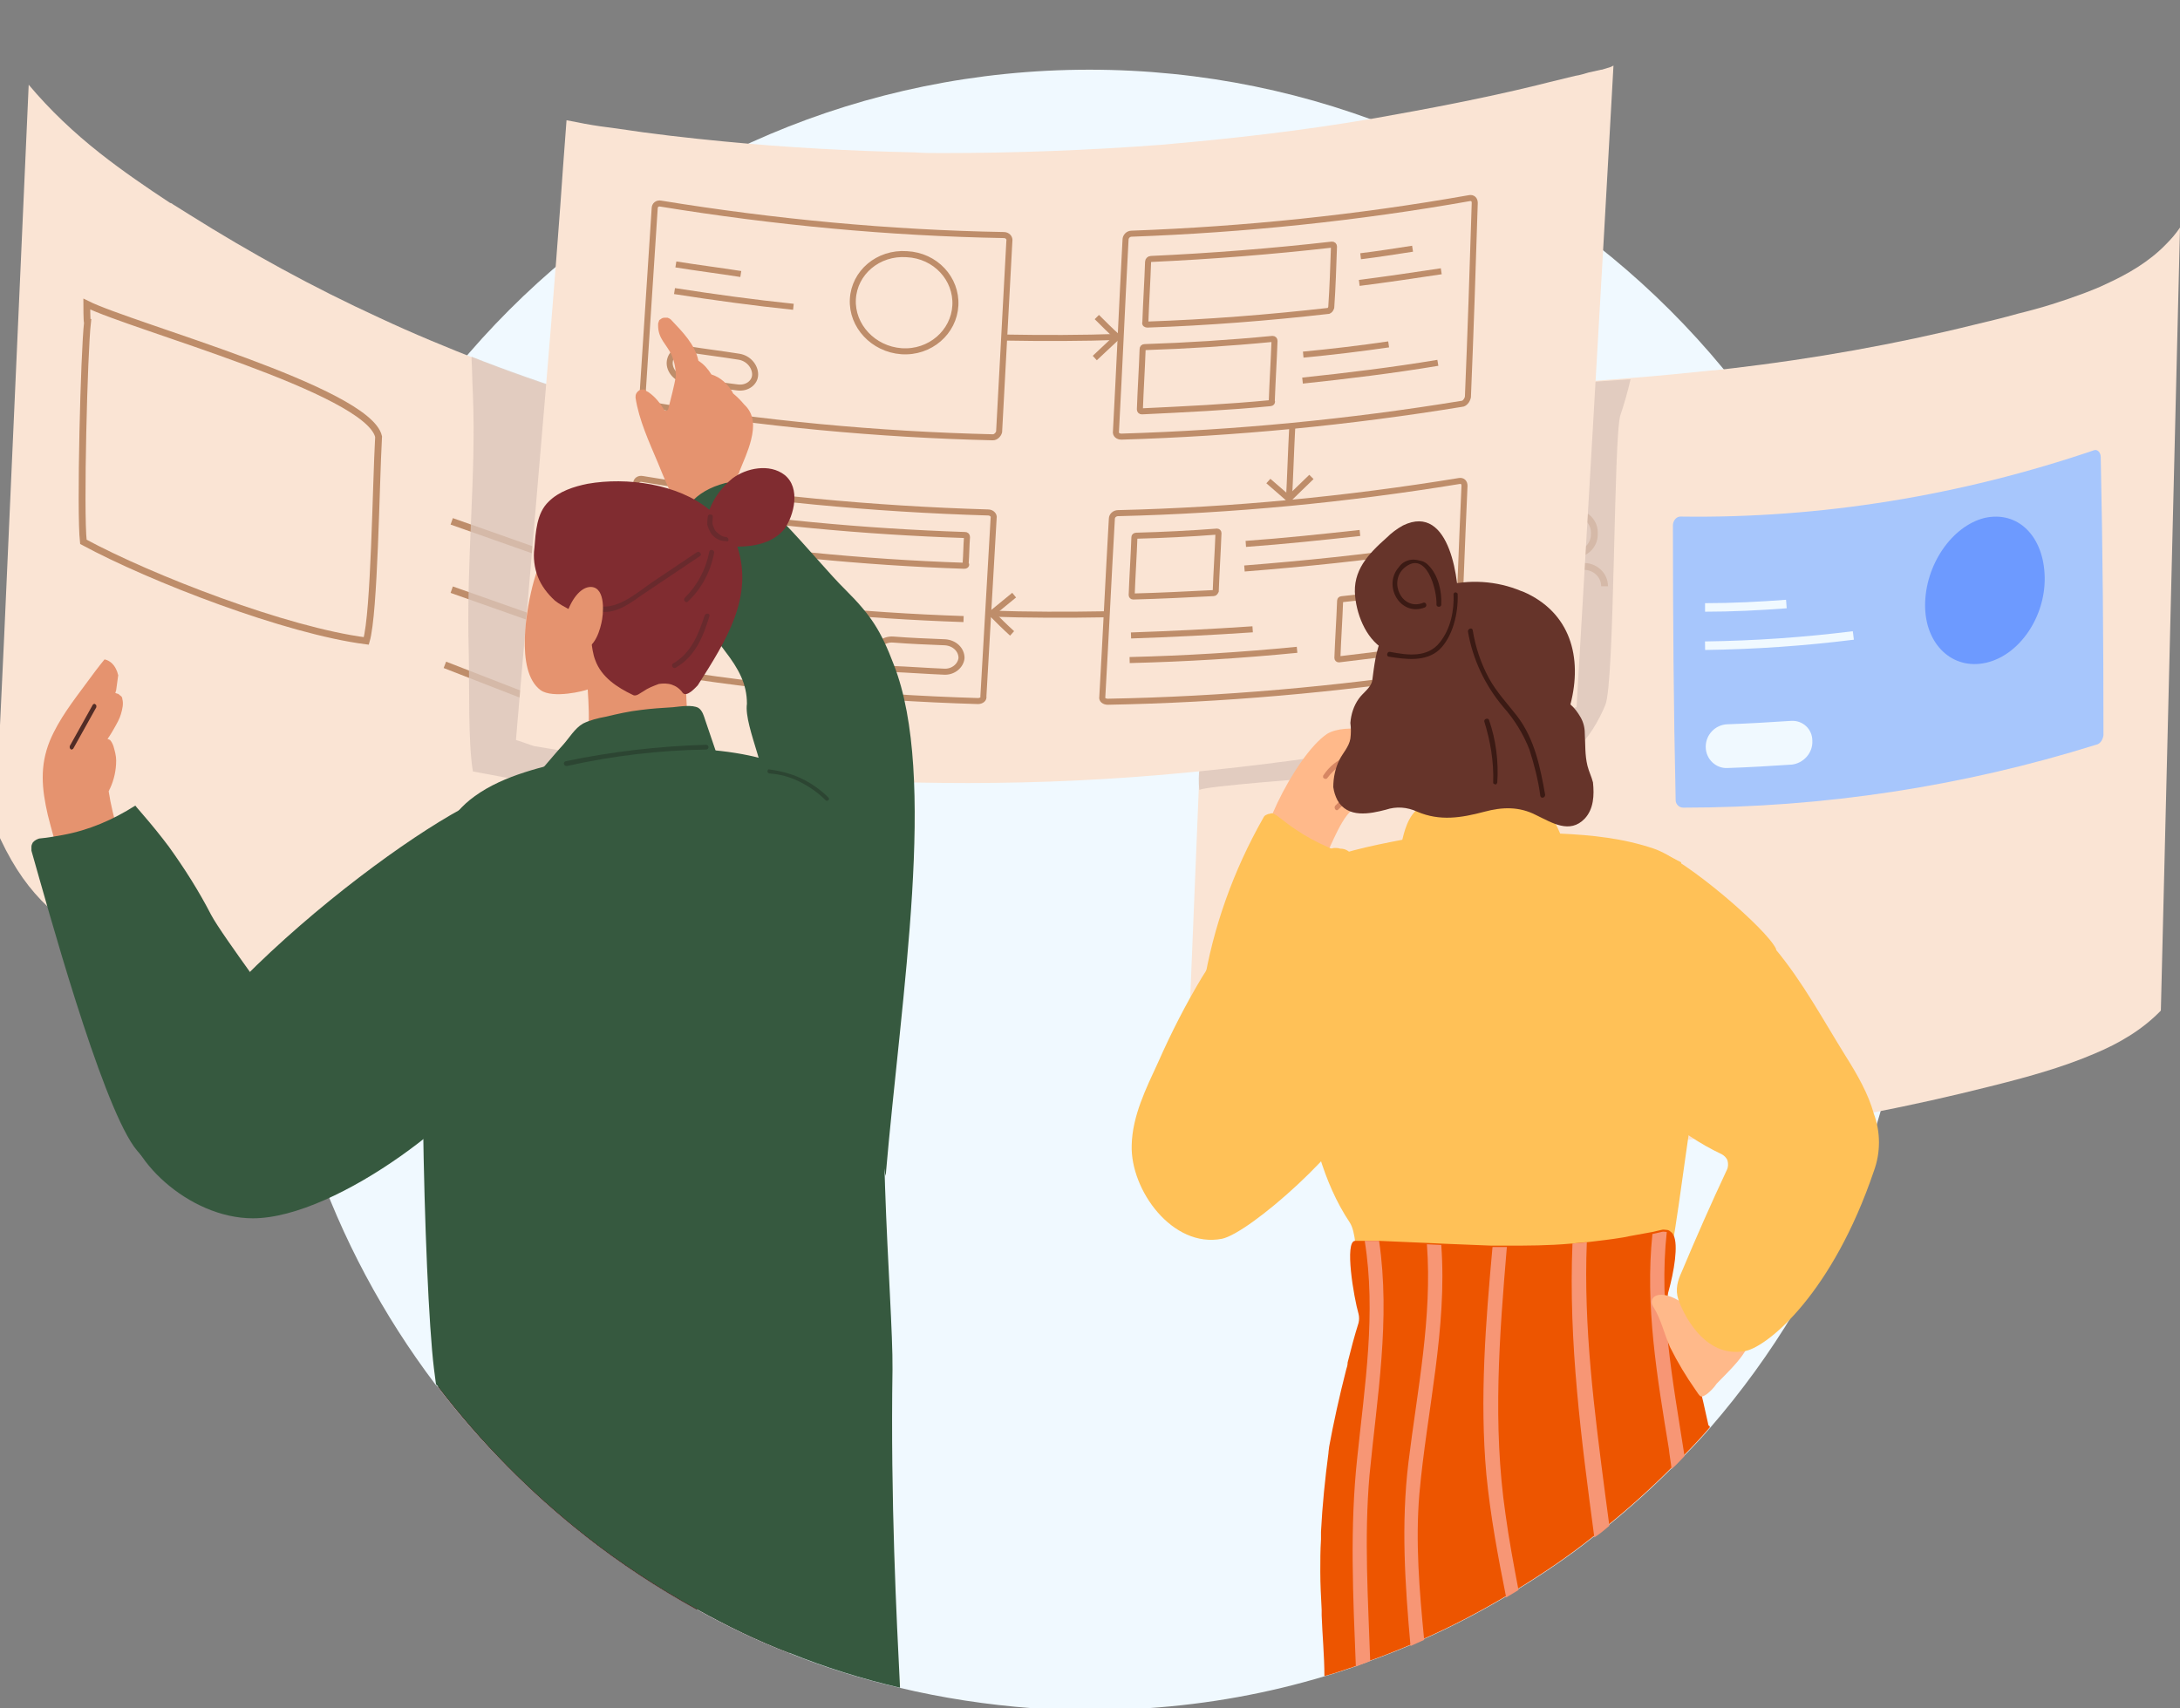
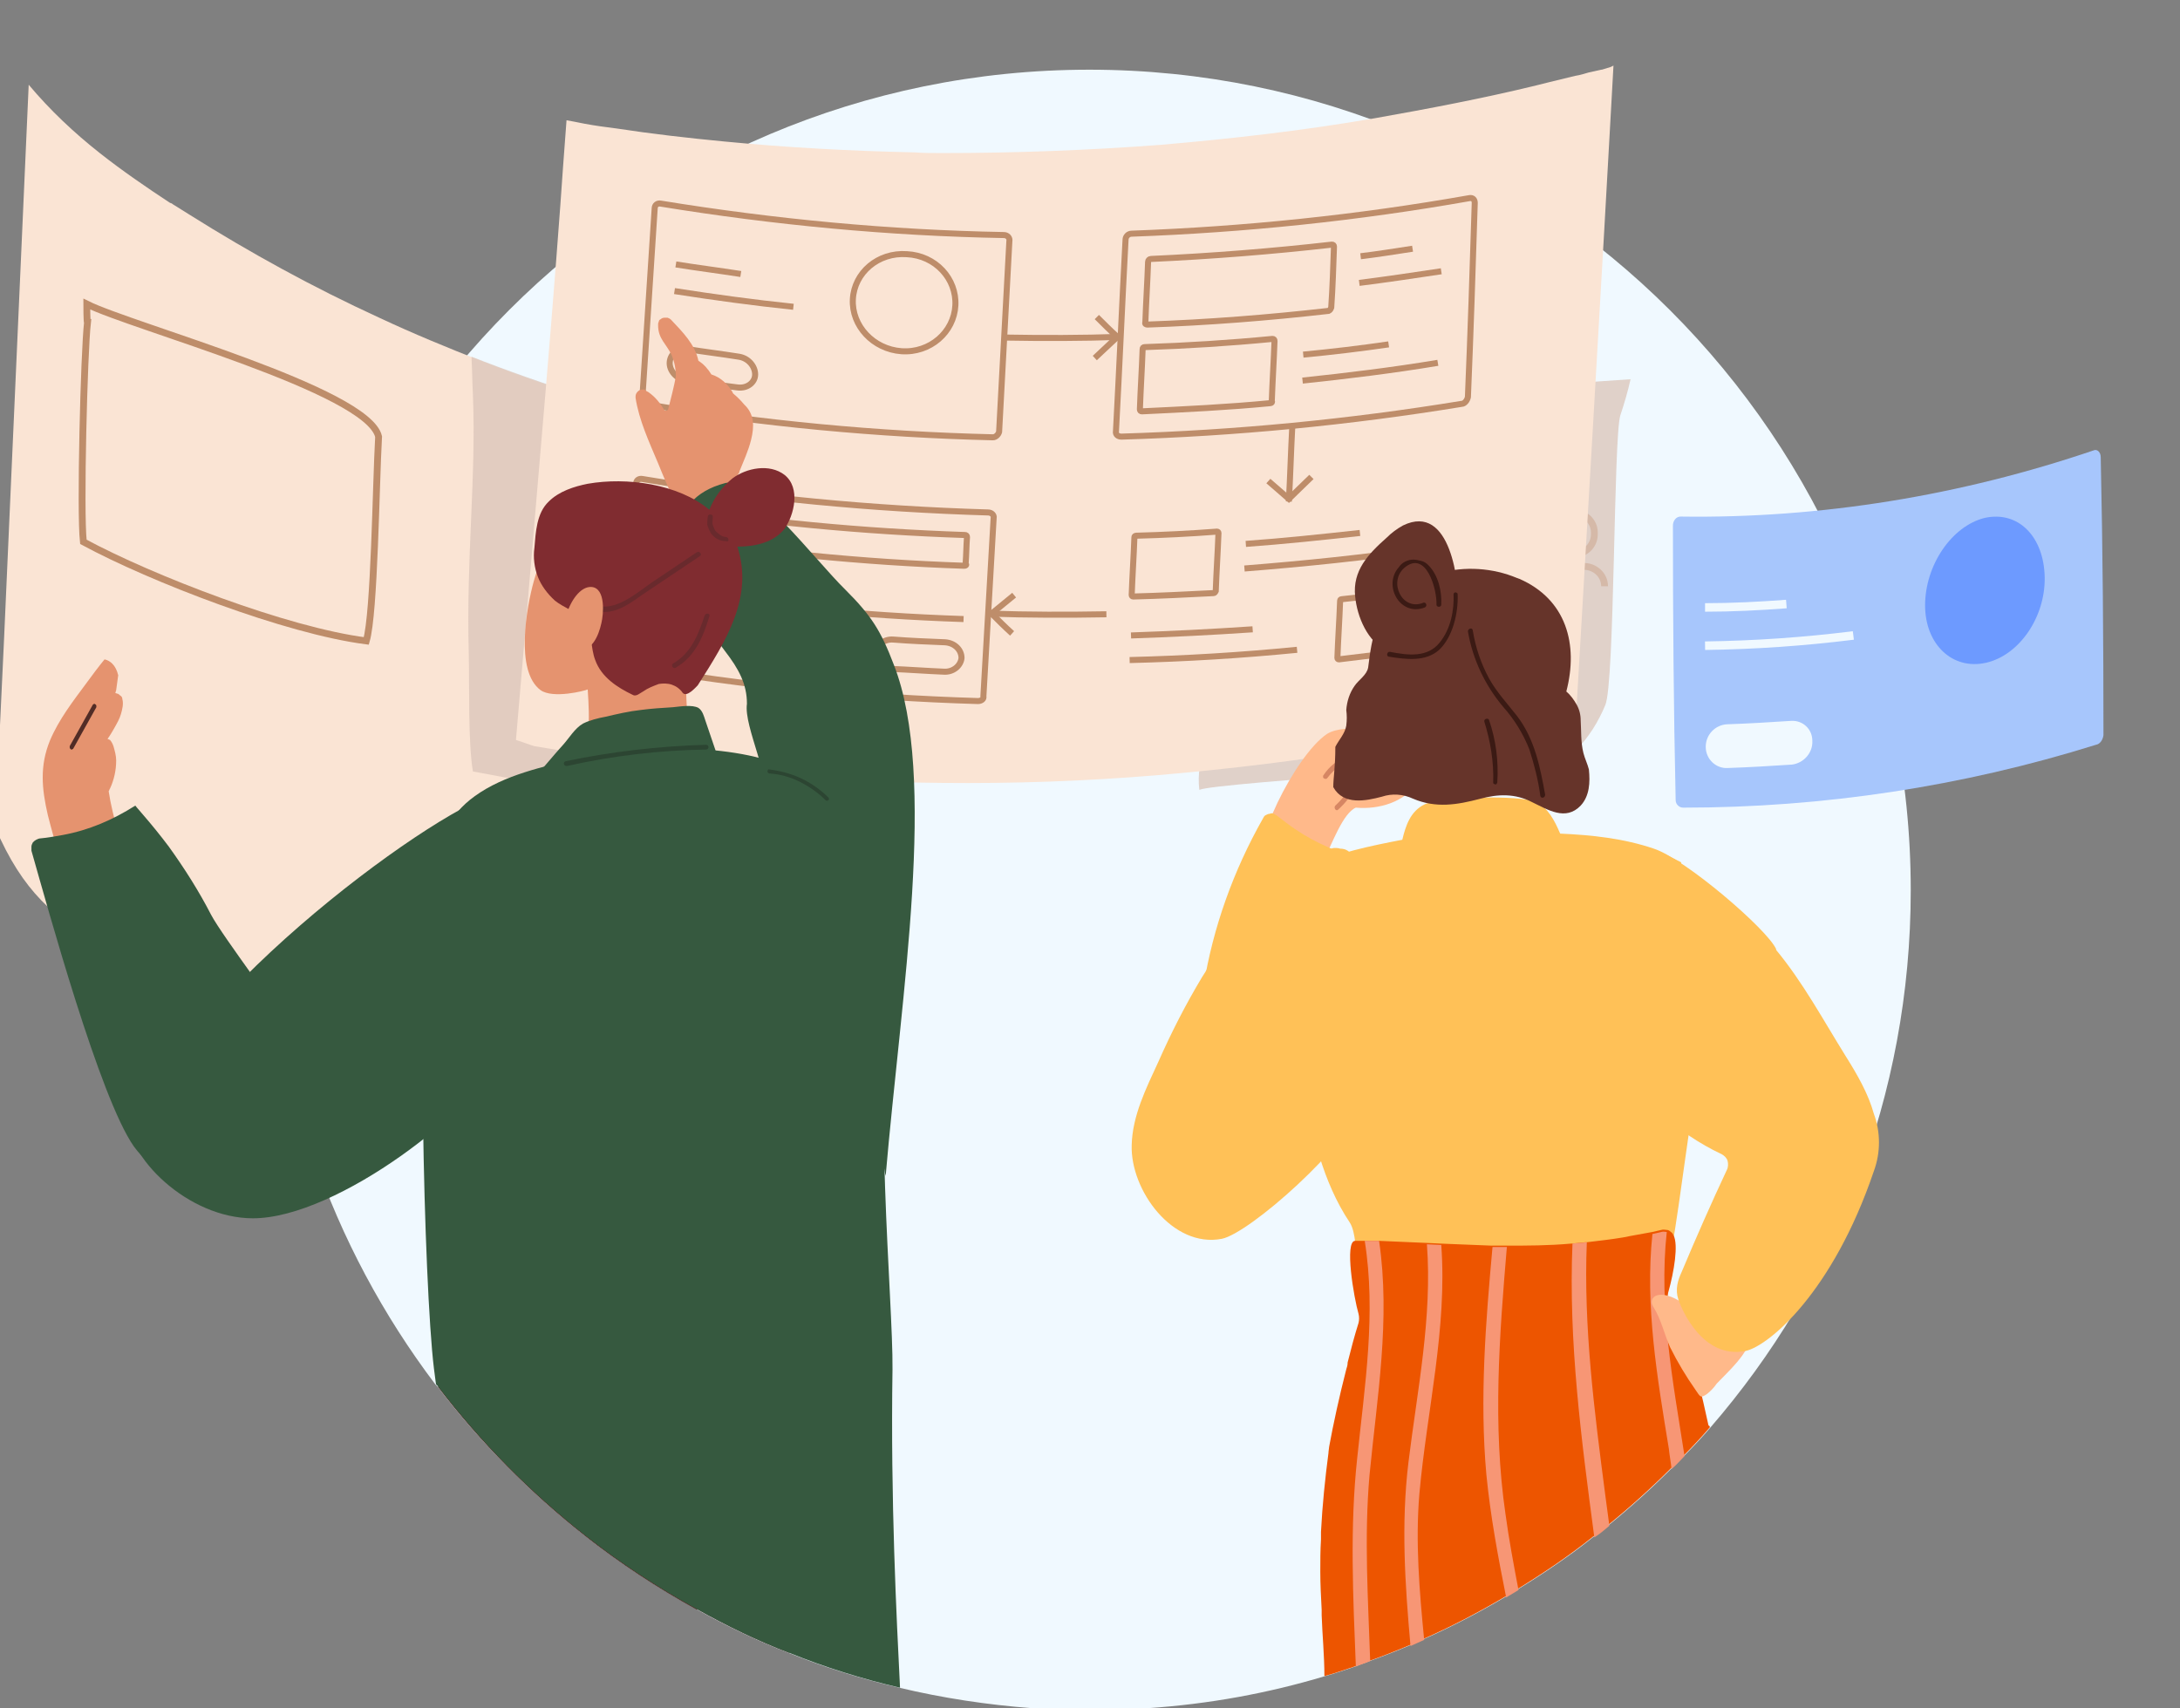
<svg xmlns="http://www.w3.org/2000/svg" version="1.1" id="Layer_1" x="0px" y="0px" viewBox="0 0 319 250" style="enable-background:new 0 0 319 250;" xml:space="preserve">
  <rect x="0" y="0" width="319" height="250" fill="#808080" stroke="none" />
  <style type="text/css">
	.st0{fill:none;}
	.st1{fill:#F0F9FF;}
	.st2{fill:#FAE4D4;}
	.st3{fill:none;stroke:#BE8D6A;}
	.st4{fill:#DBC5BA;fill-opacity:0.78;}
	.st5{fill:#44479C;}
	.st6{fill:#E5936F;}
	.st7{fill:#36593F;}
	.st8{fill:#512C26;}
	.st9{fill:none;stroke:#BE8D6A;stroke-width:0.883;}
	.st10{fill:#FFB98A;}
	.st11{fill:#D68663;}
	.st12{fill:#FFC157;}
	.st13{fill:#66342A;}
	.st14{fill:#ED5500;}
	.st15{fill:#F79675;}
	.st16{fill:#3B1A14;}
	.st17{fill:#2C4532;}
	.st18{fill:#802C30;}
	.st19{fill:#692A2D;}
	.st20{fill:#A7C6FC;}
	.st21{fill:none;stroke:#F0F9FF;stroke-width:1.249;}
	.st22{fill:#6D9AFF;}
</style>
  <path class="st0" d="M279.6,130.3c0,30.1-11.1,57.6-29.3,78.6c-1.2,1.4-2.5,2.8-3.8,4.1c-0.6,0.6-1.2,1.3-1.9,1.9  c-2.9,2.9-6,5.7-9.2,8.3c-0.7,0.6-1.4,1.2-2.2,1.7c-3.5,2.8-7.2,5.3-11.1,7.7c-0.6,0.4-1.2,0.7-1.8,1.1c-3.9,2.3-7.9,4.4-12,6.2  c-0.7,0.3-1.3,0.6-2,0.9c-1.9,0.8-3.9,1.6-5.9,2.3c-0.7,0.3-1.4,0.5-2.1,0.8c-1.5,0.5-2.9,1-4.4,1.4c-8.3,2.5-17,4.1-26,4.7h-36.2  c0-0.9-0.1-1.9-0.2-3c-5.6-1.3-11-3-16.2-5.1c-4.7-1.8-9.2-4-13.5-6.4c-5.8-3.2-11.3-6.8-16.5-10.9c-8-6.3-15.2-13.6-21.4-21.7  c-0.1-0.1-0.2-0.2-0.3-0.3c-15.2-20.1-24.3-45.2-24.3-72.4c0-66.3,53.7-120,120-120S279.6,64,279.6,130.3z" />
  <path class="st1" d="M279.6,130.3c0,30.1-11.1,57.6-29.3,78.6c-1.2,1.4-2.5,2.8-3.8,4.1c-0.6,0.6-1.2,1.3-1.9,1.9  c-2.9,2.9-6,5.7-9.2,8.3c-0.7,0.6-1.4,1.2-2.2,1.7c-3.5,2.8-7.2,5.3-11.1,7.7c-0.6,0.4-1.2,0.7-1.8,1.1c-3.9,2.3-7.9,4.4-12,6.2  c-0.7,0.3-1.3,0.6-2,0.9c-1.9,0.8-3.9,1.6-5.9,2.3c-0.7,0.3-1.4,0.5-2.1,0.8c-1.5,0.5-2.9,1-4.4,1.4c-8.3,2.5-17,4.1-26,4.7  c-2.8,0.2-5.6,0.3-8.4,0.3c-2.8,0-5.6-0.1-8.4-0.3c-6.7-0.5-13.2-1.5-19.5-3c-5.6-1.3-11-3-16.2-5.1c-4.7-1.8-9.2-4-13.5-6.4  c-5.8-3.2-11.3-6.8-16.5-10.9c-8-6.3-15.2-13.6-21.4-21.7c-0.1-0.1-0.2-0.2-0.3-0.3c-15.2-20.1-24.3-45.2-24.3-72.4  c0-66.3,53.7-120,120-120S279.6,64,279.6,130.3z" />
-   <path class="st2" d="M319,33.3c-0.6,0.9-1.3,1.7-2,2.4c-2.5,2.6-5.6,4.4-8.9,5.9c-1,0.5-2.1,0.9-3.1,1.3c-3.2,1.2-6.4,2.2-9.7,3  c-2.1,0.6-4.2,1.1-6.3,1.6c-11.7,2.9-23.6,5-35.5,6.4c-0.9,0.1-1.8,0.2-2.7,0.3h-0.2c-3.9,0.4-7.8,0.8-11.7,1.1  c-7,0.6-14.1,1-21.1,1.2l-1.9,0.1c-11.9,0.4-27.2,0.6-38,0.2v0.7l-0.2,5.2L177,76.1l-0.8,20.3l-3,73.1l4.2,0.2  c12,0.4,31.2-0.5,43.1-1c11.9-0.5,23.9-1.4,35.7-3c11.8-1.5,23.5-3.8,35-6.7c5.2-1.3,10.4-2.7,15.3-4.8c3.6-1.5,7-3.5,9.7-6.3  L319,33.3L319,33.3z" />
  <path class="st3" d="M250.2,58.9" />
  <path class="st3" d="M227.5,78.2v-0.3c0-1.4,1-2.6,2.4-2.8c1.8-0.3,3.4,1.1,3.4,2.8v0.3c0,1.5-1.1,2.7-2.6,2.9  C229,81.2,227.5,79.9,227.5,78.2z" />
  <path class="st3" d="M226.1,85.8L226.1,85.8c0-1.4,1.1-2.6,2.5-2.7l3-0.2c1.7-0.1,3.2,1.2,3.2,2.9l0,0" />
  <path class="st4" d="M217.7,56.6l-1.9,0.1c-0.1,0-0.1,0.1-0.2,0.1c-0.3,0.2-0.5,0.4-0.8,0.5c-2.1,1.6-3.9,3.4-6,4.9  c-0.4,0.3-0.8,0.6-1.3,0.8c-5,3.1-10.8,4.7-16.4,6.4c-2.7,0.8-5.4,1.8-8.1,2.9c-2.2,0.9-4.3,2.1-6.1,3.7l-0.8,20.3  c4.3-1,8.6-2.3,12.8-3.6c6-1.9,12-3.7,18-5.6c5.5-1.7-33.6,10.6-31.4,28.5c2.2-1.1,53.4-4,55.1-5.8c1.9-1.9,3.3-4.2,4.3-6.6  c1.4-3.2,1.2-39.1,2.2-42.4c0.6-1.8,1.1-3.5,1.5-5.3l0,0C231.8,56,224.7,56.4,217.7,56.6z" />
  <path class="st5" d="M237.4,126.7l-1.9,25.3l-3.6,0.3l0.9-11.6l-8.9,0.9l-0.9,11.6l-3.5,0.3l1.9-25.3l3.6-0.3l-0.8,11.2l8.9-0.9  l0.8-11.2L237.4,126.7z" />
  <path class="st2" d="M115.7,65.4c-9.6-1.7-19.1-3.9-28.5-6.8l-2-0.6c-4.9-1.5-9.8-3.2-14.6-5.1c-5.1-2-10.2-4.1-15.1-6.4  c-9.6-4.4-18.9-9.5-27.8-15.1c-0.8-0.5-1.6-1-2.4-1.5c-0.1-0.1-0.3-0.2-0.4-0.2c-3.5-2.3-7-4.7-10.3-7.3c-3.8-3-7.3-6.3-10.4-10  l-3.6,81l-1.3,27.7c4.1,9.5,8.5,13,16.2,17.9c5.4,3.5,11,6.7,16.7,9.5c15.8,7.9,36.8,15,71,20.5c6.1,1,7.1,1.2,13.2,1.7l2.1-47.2  l0.8-16.7l1.8-40.5C115.2,65.7,121.6,66.4,115.7,65.4z" />
-   <path class="st3" d="M66.1,76.3l17,6 M66.1,86.3l17,6 M65.1,97.3l18,7" />
  <path class="st4" d="M87.2,59.1c0-0.1,0-0.2,0-0.4c0-0.1,0-0.1,0-0.2l-2-0.6c-4.9-1.5-11.4-3.8-16.2-5.7c0,0.1,0,0.1,0,0.2  c0.1,1.8,0.1,3.5,0.2,5.3c0.5,12.3-1,23.7-0.6,38.1c0.1,5.2-0.1,12.9,0.6,17.1l8,1.5c0,0,0,0,0.1,0h0.1c0,0,15.6,1.7,15.6,1.6  c2.6-3.6-13.3-16-12.1-20.3c1.4-4.8,2.7-9.6,3.8-14.4c1.1-4.8,2-9.8,2.4-14.8c0.1-0.9,0.1-1.9,0.2-2.8  C87.3,62.3,87.3,60.7,87.2,59.1z" />
  <path class="st6" d="M17,101c0.1-0.7,0.2-1.5,0.3-2.2c-0.1-0.2-0.1-0.4-0.2-0.6c-0.3-0.8-0.9-1.5-1.8-1.7c-0.9,1.1-1.8,2.3-2.6,3.4  c-2,2.7-4.1,5.4-5.4,8.5c-1.5,3.7-1.2,7-0.3,10.9c0.5,2,1.1,4,1.6,6l0.1,0.5c1.6,0.4,3.4-0.1,4.8-0.9c1.4-0.9,2.7-2,3.7-3.3  c-0.5-1.9-1-3.8-1.3-5.8c0.1-0.1,0.1-0.3,0.2-0.4c0.6-1.3,0.9-2.7,0.9-4.1c0-0.7-0.2-1.4-0.4-2.1c-0.1-0.3-0.3-0.7-0.5-0.9  c-0.2-0.1-0.4-0.2-0.6-0.2c-0.2,0-0.4,0.1-0.6,0.2l0,0c0.1-1,0.4-1.9,0.7-2.9C16,104,16.7,102.2,17,101z" />
  <path class="st7" d="M9.2,122.2c-1.1,0.2-2.2,0.4-3.3,0.5c-0.2,0-0.4,0.1-0.6,0.2s-0.3,0.2-0.5,0.4c-0.1,0.2-0.2,0.4-0.2,0.6  s0,0.4,0,0.6c2.4,8.4,10,36.2,15,43.3c2.6,3.6,7.4,6,13.7,6.5c1.7,0.1,3.5-0.2,5.1-0.9s2.1-22.3,3.2-23.7c0.3-0.4-9-12.6-10.7-15.8  c-1.8-3.5-3.9-6.8-6.2-10c-1.2-1.6-2.5-3.2-3.8-4.7c-0.4-0.5-0.8-0.9-1.1-1.3C16.5,120,13,121.5,9.2,122.2z" />
  <path class="st3" d="M12.7,44.5c6.6,3.3,41.1,12.6,42.7,19.4c-0.4,7.1-0.6,25.8-1.8,29.9c-11.7-1.5-31.4-9.1-41.4-14.5  c-0.5-4.4,0.1-27.7,0.6-32.1C12.7,47.2,12.7,44.5,12.7,44.5z" />
  <path class="st6" d="M11.8,110.2c0.5,0.1,1.1,0.1,1.6-0.1c1.6-0.6,2.5-2.1,3.3-3.5c0.4-0.7,0.8-1.4,1-2.1s0.4-1.5,0.2-2.2  c0-0.2-0.1-0.4-0.3-0.5c-0.1-0.1-0.3-0.3-0.5-0.3c-0.2-0.1-0.4-0.1-0.6,0s-0.4,0.1-0.5,0.3c-0.3,0.3-0.7,0.6-0.9,1  c-0.3,0.3-0.5,0.6-0.8,0.9c-1.1,1.3-2,2.7-2.9,4.2c-0.1,0.1-0.1,0.2-0.1,0.3c0,0.1,0,0.2,0.1,0.3c0,0.1-0.1,0.3-0.1,0.4  C11.1,109.4,11.2,110,11.8,110.2z" />
  <path class="st8" d="M10.7,109.6l3.4-6.1c0-0.1,0-0.2,0-0.2c0-0.1-0.1-0.2-0.1-0.2c-0.1,0-0.1-0.1-0.2-0.1c-0.1,0-0.1,0.1-0.2,0.1  l-3.4,6.1c0,0.1,0,0.2,0,0.2c0,0.1,0.1,0.2,0.1,0.2c0.1,0.1,0.1,0.1,0.2,0.1S10.6,109.6,10.7,109.6L10.7,109.6z" />
  <path class="st2" d="M235.7,9.8l-1.3,0.4c0,0,0,0-0.1,0l-0.9,0.2l-0.9,0.2c-0.7,0.2-1.3,0.4-2,0.5c-1.2,0.3-2.5,0.6-3.7,0.9l-2,0.5  c-7.8,1.9-15.7,3.4-23.6,4.8c-10.4,1.8-20.9,3-31.4,3.9c-10.6,0.8-21.2,1.2-31.9,1.2c-1.4,0-2.8,0-4.1-0.1  c-9.3-0.2-18.6-0.7-27.9-1.6c-5.2-0.5-10.5-1.1-15.7-1.9c-1.6-0.2-3.1-0.4-4.7-0.7c-0.4-0.1-2.6-0.5-2.6-0.5s-0.4,5.3-0.5,6.7  c-0.4,6-1.4,19.2-2.6,33.4c-1.8,21.2-3.8,44.9-4.3,50.6c0.1,0,2.6,0.9,2.7,0.9c10.5,1.8,21.1,3.2,31.8,4.1  c10.6,0.9,21.1,1.3,31.7,1.3c10.5,0,21.1-0.5,31.6-1.5c10.6-1,21.2-2.4,31.7-4.3c8.3-1.5,17.6-3.3,25.7-5.3  c0.1-1.4,4.4-75.3,5.1-88.5c0.1-1.8,0.2-3.6,0.3-5.4L235.7,9.8z" />
  <g>
    <g>
      <path class="st9" d="M213.9,59.1c-16.5,2.7-33.1,4.3-49.8,4.8c-0.5,0-0.9-0.3-0.8-0.8c0.5-9.3,0.9-18.7,1.4-28    c0-0.5,0.4-0.9,0.9-0.9c16.5-0.6,33-2.3,49.4-5.2c0.5-0.1,0.8,0.2,0.8,0.7c-0.3,9.5-0.6,18.9-1,28.4    C214.7,58.6,214.3,59.1,213.9,59.1z" />
      <path class="st9" d="M194.4,45.5c-8.8,1-17.7,1.7-26.5,2c-0.2,0-0.4-0.1-0.3-0.3c0.1-3,0.3-5.9,0.4-8.9c0-0.2,0.2-0.4,0.4-0.4    c8.8-0.4,17.7-1.1,26.5-2.1c0.2,0,0.3,0.1,0.3,0.3c-0.1,3-0.2,6-0.4,8.9C194.7,45.3,194.6,45.4,194.4,45.5z" />
      <path class="st9" d="M185.9,59c-6.2,0.6-12.5,0.9-18.8,1.2c-0.2,0-0.3-0.1-0.3-0.3c0.1-2.9,0.3-5.9,0.4-8.8c0-0.2,0.1-0.3,0.3-0.3    c6.2-0.2,12.5-0.6,18.7-1.2c0.2,0,0.3,0.1,0.3,0.3c-0.1,2.9-0.3,5.9-0.4,8.8C186.2,58.8,186.1,59,185.9,59z" />
      <path class="st9" d="M199.1,37.5c2.5-0.3,5-0.7,7.6-1.1" />
      <path class="st9" d="M198.9,41.4c4-0.5,8-1.1,12-1.7" />
      <path class="st9" d="M190.7,51.9c4.2-0.4,8.4-0.9,12.5-1.5" />
      <path class="st9" d="M190.6,55.7c6.6-0.7,13.2-1.5,19.8-2.6" />
-       <path class="st9" d="M212.2,98.4c-16.6,2.5-33.4,4-50.1,4.3c-0.5,0-0.9-0.3-0.8-0.7c0.5-8.7,0.9-17.4,1.4-26.1    c0-0.4,0.4-0.8,0.9-0.8c16.7-0.4,33.4-2,49.9-4.7c0.5-0.1,0.8,0.2,0.8,0.7c-0.4,8.8-0.7,17.7-1.1,26.5    C213.1,97.9,212.7,98.3,212.2,98.4z" />
      <path class="st9" d="M177.6,86.8c-3.9,0.2-7.9,0.4-11.8,0.5c-0.1,0-0.2-0.1-0.2-0.2c0.1-2.8,0.3-5.7,0.4-8.5    c0-0.1,0.1-0.2,0.3-0.2c3.9-0.1,7.9-0.3,11.8-0.6c0.1,0,0.2,0.1,0.2,0.2c-0.1,2.8-0.3,5.7-0.4,8.5    C177.8,86.7,177.7,86.8,177.6,86.8z" />
      <path class="st9" d="M207.6,95c-3.9,0.6-7.8,1-11.7,1.5c-0.1,0-0.2-0.1-0.2-0.2c0.1-2.8,0.3-5.6,0.4-8.4c0-0.1,0.1-0.2,0.2-0.2    c3.9-0.4,7.8-0.9,11.7-1.5c0.1,0,0.2,0.1,0.2,0.2c-0.1,2.8-0.3,5.6-0.4,8.4C207.9,94.8,207.8,94.9,207.6,95z" />
      <path class="st9" d="M182.3,79.6c5.6-0.4,11.2-1,16.7-1.6" />
      <path class="st9" d="M182.1,83.2c8.8-0.7,17.7-1.6,26.5-2.9" />
      <path class="st9" d="M165.5,93c5.9-0.2,11.9-0.5,17.8-0.9" />
      <path class="st9" d="M165.3,96.6c8.2-0.2,16.4-0.7,24.5-1.5" />
      <path class="st9" d="M143.1,102.6c-17-0.5-34-2.2-50.8-5.1c-0.5-0.1-0.9-0.5-0.8-0.9c0.5-8.6,1.1-17.2,1.6-25.9    c0-0.4,0.4-0.7,0.9-0.6c16.8,2.8,33.7,4.4,50.6,4.9c0.5,0,0.9,0.4,0.8,0.8c-0.5,8.7-1,17.4-1.5,26.1    C144,102.3,143.6,102.6,143.1,102.6z" />
      <path class="st9" d="M141.1,82.8c-14.9-0.5-29.8-2-44.7-4.4c-0.2,0-0.3-0.2-0.3-0.3c0.1-1.3,0.2-2.6,0.2-3.9    c0-0.2,0.2-0.3,0.3-0.2c14.8,2.4,29.7,3.8,44.6,4.3c0.2,0,0.3,0.1,0.3,0.3c-0.1,1.3-0.1,2.6-0.2,3.9    C141.5,82.7,141.3,82.8,141.1,82.8z" />
      <path class="st9" d="M138.1,98.3c-2.5-0.1-5.1-0.3-7.6-0.4c-1.4-0.1-2.5-1.1-2.4-2.3l0,0c0.1-1.2,1.3-2.1,2.6-2    c2.5,0.2,5.1,0.3,7.6,0.4c1.4,0.1,2.4,1.1,2.4,2.3l0,0C140.6,97.4,139.5,98.4,138.1,98.3z" />
      <path class="st9" d="M107.9,56.7c-2.5-0.3-5-0.7-7.6-1.1C99,55.5,97.9,54.2,98,53c0,0,0,0,0,0c0.1-1.3,1.3-2.1,2.6-1.9    c2.5,0.4,5,0.7,7.5,1.1c1.4,0.2,2.4,1.4,2.4,2.6l0,0C110.5,56,109.3,56.9,107.9,56.7z" />
      <path class="st9" d="M96.2,82.7c6,1,11.9,1.8,17.9,2.4" />
      <path class="st9" d="M96,86.2c14.9,2.4,29.9,3.9,45,4.4" />
      <path class="st9" d="M98.9,38.7c3.1,0.5,6.3,0.9,9.5,1.4" />
      <path class="st9" d="M98.7,42.6c5.8,0.9,11.6,1.7,17.4,2.3" />
      <path class="st9" d="M145.3,64c-16.9-0.4-33.8-2-50.5-4.8c-0.5-0.1-0.9-0.5-0.8-1c0.6-9.2,1.2-18.5,1.8-27.7    c0-0.5,0.4-0.8,0.9-0.7c16.6,2.7,33.4,4.3,50.2,4.6c0.5,0,0.9,0.4,0.8,0.9c-0.5,9.3-1,18.6-1.5,27.9C146.1,63.6,145.7,64,145.3,64    z" />
      <path class="st9" d="M139.8,44.7c-0.2,3.9-3.7,7-7.9,6.7c-4.1-0.3-7.3-3.7-7.1-7.6c0.2-3.9,3.7-6.9,7.9-6.6    C136.9,37.4,140,40.8,139.8,44.7z" />
      <path class="st9" d="M146.9,49.4c5.7,0.1,11.4,0.1,17-0.1" />
      <path class="st9" d="M160.5,46.4c1,1,2,2,3,2.9c-1.1,1-2.2,2.1-3.3,3.1" />
      <path class="st9" d="M161.9,89.9c-5.7,0.1-11.4,0.1-17.2-0.1" />
      <path class="st9" d="M148.1,92.7c-1-0.9-2-1.9-3-2.9c1.1-0.9,2.2-1.8,3.3-2.7" />
      <path class="st9" d="M189.1,62.4c-0.2,3.7-0.3,7.4-0.5,11" />
      <path class="st9" d="M191.9,69.8c-1.1,1.1-2.2,2.1-3.3,3.2c-1-0.9-2-1.7-3-2.6" />
    </g>
  </g>
  <path class="st10" d="M200.4,106.9c-2.5-0.5-4.9-0.3-6.2,0.5c-4.8,3.2-11.6,17.5-8.9,18.5c1.7,0.6,6.4,1.8,8,0.4  c0.2-0.2,0.5-0.5,0.6-0.9c1-1.8,2.6-6.4,4.5-7.2c3.4,0.3,7.2-0.8,9.1-3.8C209.9,110.6,205.1,107.8,200.4,106.9z" />
  <path class="st11" d="M197.1,110.7c-1.4,0.5-2.6,1.5-3.4,2.7c-0.1,0.1-0.1,0.2-0.1,0.3c0,0.1,0.1,0.2,0.1,0.2s0.2,0.1,0.3,0.1  s0.2-0.1,0.2-0.1c0.6-0.8,1.3-1.5,2.2-2c0.2-0.2,0.5-0.3,0.8-0.4s0.6-0.1,0.9-0.1c0.5-0.1,0.7,0.2,0.7,0.8c-0.1,0.3-0.2,0.6-0.3,1  c-0.6,1.8-1.7,3.4-3.1,4.7c-0.3,0.3,0.1,0.9,0.4,0.6c1-0.9,1.9-2,2.6-3.3c0.4-0.8,1.5-2.6,1.1-3.6  C199,110.5,197.8,110.5,197.1,110.7z" />
  <path class="st12" d="M189.6,121.4c-0.9-0.6-1.8-1.3-2.7-2c-0.2-0.1-0.3-0.2-0.5-0.3c-0.2-0.1-0.4-0.1-0.6,0c-0.2,0-0.4,0.1-0.6,0.2  c-0.2,0.1-0.3,0.3-0.4,0.5c-4.3,7.6-7.3,15.9-8.7,24.6c-0.7,4.4,1,9.5,5.1,14.3c1.1,1.3,2.6,2.4,4.2,3c1.6,0.6,3.4,0.8,5.1,0.5  c0.4-0.1,5.1-13.6,6.2-17.1c1.2-3.8,2.1-7.6,2.7-11.5c0.3-2,0.5-4,0.6-6c0-0.6,0.1-1.2,0.1-1.7C196.3,125,192.7,123.5,189.6,121.4z" />
  <path class="st12" d="M197.9,125.4c-0.1-0.4-0.4-0.7-0.7-0.9c-0.3-0.2-0.7-0.3-1.1-0.3c-0.3-0.1-0.5-0.1-0.8-0.1s-0.5,0.1-0.8,0.3  c-7.9,4.3-13.9,11-18.6,18.6c-2.4,4-4.5,8.1-6.4,12.4c-1.8,3.9-3.8,7.9-3.9,12.2c-0.2,6.6,6,15.1,13.2,13.7  c4-0.8,18.6-13.6,20.9-20.3C203.8,149.9,202.7,136.2,197.9,125.4z" />
  <path class="st12" d="M243.6,187.3c1.2-3.1,3-18.5,3.8-23.1c0.9-4.8,3.1-8.6,5.2-12.9c2.1-4,6.3-8,7.3-12.4  c-1.3-2.9-13.3-13.2-17.9-14.7c-4.4-1.5-9.1-2-13.7-2.2c-0.8-1.9-1.8-3.8-3.5-4.6c-2.3-1.1-13.9-0.8-16.3,0.3  c-2.1,1-2.8,3.1-3.3,5.2c-4.7,0.9-9.5,1.9-13.9,3.9c-2.4,1.1-4,3-5.3,5.2c3.3,1.6,2.7,13.7,2.9,16c0.4,3.6,0.9,7.2,1.7,10.8  c1.4,7,2.9,14.1,6.9,20.1c1.8,2.7,0.2,12.6,2.9,11.8c3.3-1,19.6-4.1,23-3.8c6,0.6,11.5,1.7,17.6,0.9  C241.2,187.7,243.3,187.4,243.6,187.3z" />
-   <path class="st13" d="M195.1,115.2c0.1,0.7,0.3,1.3,0.6,1.9c1.5,2.7,4.8,2,7.1,1.4c1.5-0.5,3.1-0.4,4.6,0.3c3.3,1.4,6.4,0.9,9.8,0  c2.6-0.7,5.1-0.8,7.6,0.5c2.3,1.1,4.9,2.8,7.1,0.5c1.3-1.4,1.4-3.4,1.2-5.3c-0.2-0.8-0.6-1.6-0.8-2.4c-0.4-1.6-0.3-3.2-0.4-4.8  c0-0.8-0.2-1.6-0.6-2.3s-0.9-1.4-1.5-1.9c1.8-6.9,0-13.5-6.9-16.5c-0.1,0-0.2-0.1-0.3-0.1c-7.1-3-16.6-1.1-20.3,6.6  c-1,2.1-1.2,4.3-1.5,6.5c-0.2,1.1-1.4,1.8-2,2.7c-0.7,1-1.1,2.2-1.2,3.5c0.1,0.8,0.1,1.5,0,2.3c-0.2,1.2-1.1,2.1-1.6,3.1  C195.4,112.4,195.1,113.8,195.1,115.2z" />
+   <path class="st13" d="M195.1,115.2c1.5,2.7,4.8,2,7.1,1.4c1.5-0.5,3.1-0.4,4.6,0.3c3.3,1.4,6.4,0.9,9.8,0  c2.6-0.7,5.1-0.8,7.6,0.5c2.3,1.1,4.9,2.8,7.1,0.5c1.3-1.4,1.4-3.4,1.2-5.3c-0.2-0.8-0.6-1.6-0.8-2.4c-0.4-1.6-0.3-3.2-0.4-4.8  c0-0.8-0.2-1.6-0.6-2.3s-0.9-1.4-1.5-1.9c1.8-6.9,0-13.5-6.9-16.5c-0.1,0-0.2-0.1-0.3-0.1c-7.1-3-16.6-1.1-20.3,6.6  c-1,2.1-1.2,4.3-1.5,6.5c-0.2,1.1-1.4,1.8-2,2.7c-0.7,1-1.1,2.2-1.2,3.5c0.1,0.8,0.1,1.5,0,2.3c-0.2,1.2-1.1,2.1-1.6,3.1  C195.4,112.4,195.1,113.8,195.1,115.2z" />
  <path class="st14" d="M250.2,208.9c-1.2,1.4-2.5,2.8-3.8,4.1c-0.6,0.6-1.2,1.3-1.9,1.9c-2.9,2.9-6,5.7-9.2,8.3  c-0.7,0.6-1.4,1.2-2.2,1.7c-3.5,2.8-7.2,5.3-11.1,7.7c-0.6,0.4-1.2,0.7-1.8,1.1c-3.9,2.3-7.9,4.4-12,6.2c-0.7,0.3-1.3,0.6-2,0.9  c-1.9,0.8-3.9,1.6-5.9,2.3c-0.7,0.3-1.4,0.5-2.1,0.8c-1.5,0.5-2.9,1-4.4,1.4c0-3-0.3-6-0.4-8.9v-0.8c-0.1-1.9-0.2-3.7-0.2-5.6  c0-1.6,0-3.1,0.1-4.7v-1.1c0.2-3.9,0.6-7.8,1.1-11.6v-0.1l0.1-0.8c0.6-3.3,1.5-7.4,2.5-11.3c0.1-0.3,0.2-0.6,0.2-1  c0.5-2,1-3.9,1.6-5.8c0.1-0.4,0.1-0.9,0-1.3c-0.7-2.4-2.1-10.7-0.5-10.7h3.5c2.4,0.1,4.7,0.2,6.9,0.3l2.1,0.1c2.5,0.1,5,0.2,7.5,0.3  h2.1c3,0,6.2,0,9.5-0.3c0.1,0,0.1,0,0.2,0c0.6-0.1,1.3-0.1,1.9-0.2c0.1,0,0.1,0,0.2,0c1.7-0.2,3.5-0.4,5.3-0.7l1-0.2  c1.1-0.2,2.2-0.4,3.3-0.6l1.3-0.3c0.3-0.1,0.6,0,0.8,0c0.2,0,0.4,0.1,0.6,0.3c0.2,0.1,0.3,0.3,0.4,0.5c0.7,1.4,0.1,5.2-0.8,8.4  c-0.1,0.5-0.1,1,0,1.5c0.1,0.2,0.1,0.4,0.2,0.6l0.1,0.2c1.6,3.1,2.9,6.4,3.8,9.7c0.1,0.2,0.1,0.5,0.2,0.7c0.6,2.1,1.1,4.4,1.6,6.7  C250.2,208.7,250.2,208.8,250.2,208.9z" />
  <path class="st15" d="M246.5,213.1c-0.6,0.6-1.2,1.3-1.9,1.9c-0.1-1-0.3-2-0.4-3c-1.7-10.4-3.5-20.9-2.4-31.4l1.3-0.3  c0.3-0.1,0.6,0,0.8,0C242.7,191.3,244.8,202.2,246.5,213.1z" />
  <path class="st10" d="M255.9,193.8c-1.1-2.8-2.8-5.3-5-7.3c0.2-1.1-1.6-1.5-2.1-0.3c-0.6,1.6-1.4,3.2-2.4,4.6  c-3.7-2.5-5.3-0.9-4.5,0.4c1.2,1.9,1.6,4,2.5,6c1.1,2.2,2.3,4.2,3.7,6.2c0.7,1,0.7,1.3,1.7,0.6c0.5-0.4,1-0.9,1.4-1.5  c1.6-1.7,4.7-4.4,5-6.9C256.3,195,256.1,194.4,255.9,193.8z" />
  <path class="st13" d="M213.3,90.4c0.1-0.3,0.1-0.6,0.1-1c0.2-4-1.1-15.9-8.1-12.5c-0.9,0.5-1.7,1.1-2.4,1.8c-2.7,2.4-5,4.8-4.6,8.6  c0.3,3,1.8,6.6,4.7,8C207.3,97.4,212.5,94.9,213.3,90.4z" />
  <path class="st12" d="M274.2,171.4c-6,17.7-15.3,25.5-18.7,26.3c-6.3,1.3-9.4-6-9.9-7.5s-0.1-2.8,0.5-4.1c2.1-5,4.3-10,6.6-14.9  c0.2-0.4,0.2-0.9,0.1-1.3c-0.1-0.4-0.5-0.8-0.9-1c-3.2-1.5-6.1-3.5-8.8-5.8c-3.7-3.5-5.6-7.8-6.3-12.8c-0.8-5.3-1.4-10.9-0.5-16.2  c0.7-3.8,6.9-9.2,7.2-9.1c0.8,0.3,1.7,0.8,2.5,1.2v14.6l13.8-1.9c4,4.8,7,10.4,10.3,15.7c1.7,2.7,3.3,5.5,4.1,8.4  C275.2,165.7,275.2,168.7,274.2,171.4z" />
  <path class="st16" d="M212.7,86.9c0.1,2.4-0.4,5.1-2,7.1c-1.8,2.3-4.7,1.9-7.3,1.4c-0.4-0.1-0.6,0.6-0.2,0.7c2.5,0.4,5.4,0.8,7.4-1  c2-1.9,2.8-5.4,2.7-8.1c0-0.1,0-0.2-0.1-0.2c-0.1-0.1-0.1-0.1-0.2-0.1C212.9,86.7,212.8,86.7,212.7,86.9  C212.7,86.7,212.7,86.8,212.7,86.9z" />
  <path class="st16" d="M209,82.7c-0.3-0.3-0.6-0.5-1-0.6s-0.8-0.2-1.2-0.2s-0.8,0.1-1.2,0.3s-0.7,0.5-0.9,0.8  c-2.4,2.7,0.2,7.3,3.8,5.9c0.4-0.2,0.2-0.8-0.2-0.7c-3.1,1.3-5.2-3-2.8-5.1c3.2-2.7,4.8,3.2,4.7,5.4c0,0.4,0.7,0.4,0.7,0  C211,86.6,210.5,84.2,209,82.7z" />
  <path class="st16" d="M222,104.8c-1.4-1.8-3-3.5-4.1-5.5c-1.2-2.2-2-4.6-2.4-7.1c-0.1-0.4-0.7-0.2-0.7,0.2c0.7,4.1,2.5,7.9,5.2,11.1  c1.6,1.8,2.9,3.9,3.8,6.2c0.7,2.2,1.3,4.5,1.6,6.8c0.1,0.4,0.7,0.3,0.7-0.2C225.4,112.4,224.6,108.2,222,104.8z" />
  <path class="st16" d="M217.9,105.4c-0.1-0.4-0.8-0.2-0.7,0.2c0.9,2.9,1.4,5.9,1.3,8.9c0,0.1,0,0.2,0.1,0.2c0.1,0.1,0.2,0.1,0.2,0.1  c0.1,0,0.2,0,0.2-0.1c0.1-0.1,0.1-0.2,0.1-0.2C219.3,111.4,218.9,108.3,217.9,105.4z" />
  <path class="st15" d="M222.2,232.7c-0.6,0.4-1.2,0.7-1.8,1.1c-1.2-6-2.3-11.9-2.9-18c-1-11.1-0.1-22.3,0.9-33.3h2.1  c-1.1,13-2.1,26.1-0.2,39.1C220.8,225.3,221.5,229,222.2,232.7z" />
  <path class="st15" d="M235.5,223.3c-0.7,0.6-1.4,1.2-2.2,1.7c-1.9-14.3-3.8-28.6-3.2-43c0,0,0,0,0,0c0.7-0.1,1.4-0.1,2.1-0.2  c0,0,0,0,0,0c-0.5,12.4,1.1,24.7,2.7,37C235.1,220.3,235.3,221.8,235.5,223.3z" />
  <path class="st15" d="M200.5,243.1c-0.7,0.3-1.4,0.5-2.1,0.8c-0.4-10.2-0.9-20.3,0.2-30.5c1.1-10.6,2.8-21.2,1.1-31.8h2.1  c1.7,11.5-0.3,22.9-1.4,34.3C199.6,225.1,200.2,234.1,200.5,243.1z" />
  <path class="st15" d="M208.4,240c-0.7,0.3-1.3,0.6-2,0.9c-0.8-9-1.4-17.8-0.3-26.9c1.3-10.6,3.5-21.2,2.7-31.9l2.1,0.1  c0.9,12.2-2.1,24.2-3.2,36.4C207.1,225.7,207.7,232.8,208.4,240z" />
  <path class="st8" d="M115.5,241.9c-4.7-1.8-9.2-4-13.5-6.4c-5.8-3.2-11.3-6.8-16.5-10.9c0.7-1.2,1.5-2.3,2.5-3.4  c3.2-3.3,7.1-5.8,11.4-7.3c0.9-0.3,1.8-0.6,2.8-0.9c3.4-1,7.2-1.4,10,0.7c0.1,0.1,0.2,0.1,0.2,0.2c0,0,0,0.1,0,0.2  c0,0.1,0,0.1-0.1,0.2c0,0-0.1,0.1-0.2,0.1l0.3,4.6v0.1l-0.1,0.1C114.3,226.7,115.1,234.3,115.5,241.9z" />
  <path class="st8" d="M102,235.6c-5.8-3.2-11.3-6.8-16.5-10.9c-8-6.3-15.2-13.6-21.4-21.7c0.3-1.4,0.7-2.8,1.1-4.2  c-0.5,0.5-1-0.3-0.5-0.5c3.4-2,7.3-3,11.2-3.1c4-0.1,7.9,0.8,11.4,2.6c6.6,3.2,11.4,8.9,14.9,15.3c0.3,0.5,0.6,1.1,0.8,1.6  c0.1,0,0.2,0,0.2,0.1c0.1,0,0.1,0.1,0.1,0.2C103.8,221.9,103.4,228.8,102,235.6z" />
  <path class="st6" d="M94.9,57.4c1,0.7,1.7,1.6,2.3,2.6c0,0.1,0.1,0.1,0.1,0.1c0.1,0,0.1,0,0.2,0s0.1,0,0.2-0.1c0,0,0.1-0.1,0.1-0.2  c0.4-1.6,0.8-3.1,1.1-4.7c0-1.1-0.2-2.1-0.6-3.1c-0.8-1.7-2-2.4-2-4.4c0-0.2,0-0.4,0.1-0.5c0-0.2,0.1-0.3,0.3-0.4  c0.1-0.1,0.3-0.2,0.5-0.2s0.4,0,0.5,0c0.2,0.1,0.3,0.1,0.5,0.3c1.7,1.8,3.5,3.6,4,6c0.8,0.5,1.4,1.2,1.9,2c1.3,0.4,2.4,1.4,3.1,2.6  c0,0.1,0.1,0.2,0.1,0.2c0.6,0.5,1.1,1,1.6,1.6c1.5,1.4,1.5,3.2,1,5.2c-0.4,1.6-1.1,3.1-1.7,4.6c0,0.2-0.1,0.3-0.2,0.4  c-0.1,0.3-0.1,0.6-0.1,1c0.1,0.3,0.2,0.6,0.4,0.9c1.1,1.3,2.9,3.7,3.1,4.4c0.3,1.9-7.9,4.8-9.7,2.5c-2.4-3.2-3.9-6.7-5.4-10.4  c-1.3-3.1-2.8-6.3-3.3-9.6c0-0.2,0-0.4,0.1-0.6c0.1-0.2,0.3-0.4,0.5-0.5S94,57,94.3,57C94.5,57.2,94.7,57.3,94.9,57.4z" />
  <path class="st6" d="M103.8,75.2c-0.6-0.6-1.3-1.2-2.1-1.6c-9.5-5-20.9,1.4-23.6,11.5c-1,3.6-2.8,13.1,1,15.9  c1.8,1.3,6.5,0.1,6.9-0.1c0.3,4.6,0.4,8-1.6,12.4c-0.1,0.3-0.2,0.7-0.2,1s0.2,0.7,0.4,0.9c0.2,0.3,0.5,0.5,0.8,0.7  c0.3,0.1,0.6,0.2,1,0.2c1.7,1,3.6,0.2,5.5-0.5c2.7-1,5.4-2.2,7.9-3.7c0.3-0.2,0.6-0.5,0.8-0.9c0.1-0.4,0.2-0.8,0-1.1  c0.2-0.3,0.3-0.7,0.3-1.1c-0.4-4.2-0.6-8.4-0.6-12.6c0.1,0,0.1-0.1,0.2-0.1c3.2-2.9,5.8-6,6.2-10.5C107,81.9,106.3,77.8,103.8,75.2z  " />
  <path class="st7" d="M104.9,110.4c-0.6-1.7-1.1-3.3-1.7-5c-0.2-0.6-0.4-1.4-1-1.8c-0.9-0.5-2.7-0.2-3.7-0.1  c-1.6,0.1-3.2,0.2-4.7,0.4c-1.8,0.2-3.5,0.6-5.2,1c-1.1,0.2-2.3,0.5-3.3,1c-1.2,0.7-2,2.1-2.9,3.1c-1.2,1.3-2.3,2.7-3.5,4l-0.1,0.1  c-0.1,0-0.1,0.1-0.2,0.2c0,0.1-0.1,0.2,0,0.2c0,0.1,0.1,0.1,0.1,0.2c0.1,0.1,0.1,0.1,0.2,0.1c2.5,0.2,5,0.3,7.6,0.3  c2.2-0.1,4.4-0.4,6.6-0.8l7.2-1.1c1.4-0.2,3.7-0.1,4.5-1.5c0,0,0.1,0,0.1-0.1V110.4L104.9,110.4  C104.9,110.4,104.9,110.4,104.9,110.4z" />
  <path class="st7" d="M131.7,247c-5.6-1.3-11-3-16.2-5.1c-4.7-1.8-9.2-4-13.5-6.4c-5.8-3.2-11.3-6.8-16.5-10.9  c-8-6.3-15.2-13.6-21.4-21.7c-0.1-0.1-0.2-0.2-0.3-0.3c-0.1-0.8-0.2-1.6-0.3-2.3C62,188,60.9,139.6,63,127.9  c0.8-4.6,2.7-8.7,6.5-11.4c4.3-3.1,10-4.3,15-5.5c10.2-2.5,26.3-1.9,32,2.2c1.7,1.2,14.1,12.5,14.1,27.6c-3,18.5,0.1,49.5,0,59.6  C130.3,219.6,131.2,236.9,131.7,247z" />
  <path class="st7" d="M106.1,70.7c3.9-1,13.2,11.3,17.6,15.6c3.8,3.8,5.2,6,7.1,11c6.4,16.4,1.1,48-1.2,74.8  c-0.1,0.1-5.4-33.1-8.9-36.4l-5.5-5.1c-1.7-1.6-3.9-3.1-5.2-5c-1.9-2.8,0.6-5.6,1.7-8.2c1.4-3.1-2.9-11-2.4-14.4  c0-2.9-1.2-5.1-3.2-7.7c-5.2-6.8-7.4-16-7.4-16.3C99.5,74.6,101.6,71.9,106.1,70.7z" />
  <path class="st17" d="M112.5,112.6c1.6,0.2,3.2,0.6,4.7,1.3c1.5,0.7,2.9,1.7,4,2.8c0.1,0.1,0.1,0.2,0.1,0.2c0,0.1,0,0.2-0.1,0.2  c-0.1,0.1-0.1,0.1-0.2,0.1s-0.2-0.1-0.2-0.1c-1.1-1.1-2.4-2-3.8-2.7s-2.9-1.1-4.4-1.2c-0.1,0-0.2-0.1-0.2-0.1  c-0.1-0.1-0.1-0.1-0.1-0.2s0-0.2,0.1-0.2C112.3,112.6,112.4,112.6,112.5,112.6z" />
  <path class="st7" d="M70.9,119.4c-0.1-0.4-0.4-0.7-0.7-0.9c-0.3-0.2-0.7-0.3-1.1-0.3c-0.3-0.1-0.5-0.1-0.8-0.1s-0.5,0.1-0.8,0.3  c-7.9,4.3-21.3,14.1-32,24.9c-3.9,4-7.7,3.4-9.6,7.6c-1.8,3.9-7.3,7.6-7.4,11.9c-0.2,6.6,9.1,15.5,18.5,15.5  c12.5,0,33.3-16.5,35.6-23.3C76.8,143.9,75.7,130.2,70.9,119.4z" />
  <path class="st18" d="M114.8,69.5c-2.2-1.7-5.6-1-7.6,0.5c-1.5,1.2-2.7,2.8-3.4,4.6c-4.6-3.8-12.1-4.8-17.8-3.8  c-2,0.4-4.2,1.1-5.7,2.6c-1.8,1.7-1.9,4.5-2.1,6.8c-0.2,1.4,0,2.9,0.5,4.2c0.5,1.3,1.4,2.5,2.5,3.5c1.2,1,3.4,1.7,4.3,3  c1.2,1.7,0.9,3.9,1.6,5.7c0.9,2.5,3.2,4,5.5,5.1c0.5,0.3,1.1-0.3,1.5-0.5c0.7-0.5,1.5-0.8,2.3-1.1c0.6-0.1,1.3-0.1,1.9,0.1  s1.2,0.6,1.6,1.2c0.6,0.7,1.9-0.8,2.2-1.1c4.2-6.6,8.2-12.9,5.8-20.3c2.6,0,5.3-0.6,6.9-2.6C116.2,75.4,117.2,71.4,114.8,69.5z" />
  <path class="st17" d="M103.3,109c-6.9,0.2-13.8,1-20.5,2.4c-0.5,0.1-0.3,0.8,0.2,0.7c6.7-1.5,13.5-2.3,20.3-2.4  C103.8,109.7,103.8,109,103.3,109z" />
  <path class="st19" d="M106.3,78.6c-0.3,0-0.6-0.1-0.9-0.3c-0.3-0.2-0.5-0.4-0.7-0.6c-0.2-0.3-0.3-0.6-0.4-0.9s0-0.7,0-1  c0-0.1,0-0.2,0-0.3c-0.1-0.1-0.1-0.1-0.2-0.2c-0.1,0-0.2,0-0.3,0c-0.1,0.1-0.2,0.1-0.2,0.2c-0.1,0.4-0.1,0.9-0.1,1.3  c0.1,0.4,0.3,0.8,0.5,1.2c0.3,0.4,0.6,0.7,1,0.9c0.4,0.2,0.8,0.3,1.3,0.3C106.7,79.4,106.7,78.7,106.3,78.6z" />
  <path class="st19" d="M102,80.8l-6.7,4.5c-2.3,1.6-5.2,4.2-8.2,3.3c-0.5-0.1-0.6,0.6-0.2,0.7c2.7,0.9,4.9-0.7,7-2.2l8.5-5.7  C102.8,81.2,102.4,80.6,102,80.8z" />
  <path class="st6" d="M86.5,85.9c-3.2-0.1-5.8,8.4-2.3,9.2c2.4,0.5,3.4-2.1,3.8-3.9C88.3,90,88.7,86,86.5,85.9z" />
  <path class="st19" d="M103.1,90.1c-0.9,2.8-2,5.5-4.6,7c-0.4,0.2,0,0.9,0.4,0.6c2.8-1.6,4-4.5,4.9-7.5  C104,89.8,103.3,89.6,103.1,90.1z" />
-   <path class="st19" d="M103.8,80.7c-0.5,2.6-1.7,4.9-3.6,6.8c-0.3,0.3,0.2,0.9,0.5,0.5c2-1.9,3.3-4.4,3.8-7.1  C104.6,80.5,103.9,80.3,103.8,80.7z" />
  <g>
    <g>
      <path class="st20" d="M306.7,109c-19.5,6.1-39.9,9.2-60.4,9.2c-0.6,0-1.1-0.5-1.1-1.1c-0.3-13.4-0.4-26.8-0.4-40.2    c0-0.7,0.5-1.3,1.1-1.3c20.6,0.3,41.1-3.1,60.5-9.7c0.5-0.2,1,0.3,1,1c0.3,13.6,0.4,27.1,0.4,40.7    C307.7,108.3,307.3,108.9,306.7,109z" />
      <path class="st1" d="M262.2,111.9c-3.1,0.2-6.3,0.4-9.4,0.5c-1.7,0.1-3.2-1.3-3.2-3.1c0,0,0,0,0,0c0-1.8,1.4-3.2,3.1-3.3    c3.1-0.1,6.3-0.3,9.4-0.5c1.7-0.1,3.1,1.2,3.1,2.9l0,0C265.3,110.2,263.9,111.7,262.2,111.9z" />
      <path class="st21" d="M249.5,88.9c4,0,7.9-0.2,11.9-0.5" />
      <path class="st21" d="M249.5,94.5c7.3-0.1,14.5-0.6,21.7-1.5" />
      <path class="st22" d="M299.2,84.5c0.1,5.8-3.7,11.4-8.6,12.5c-4.9,1.1-8.9-2.7-8.9-8.4c0-5.9,3.9-11.6,8.7-12.8    C295.3,74.7,299.1,78.5,299.2,84.5z" />
    </g>
  </g>
</svg>